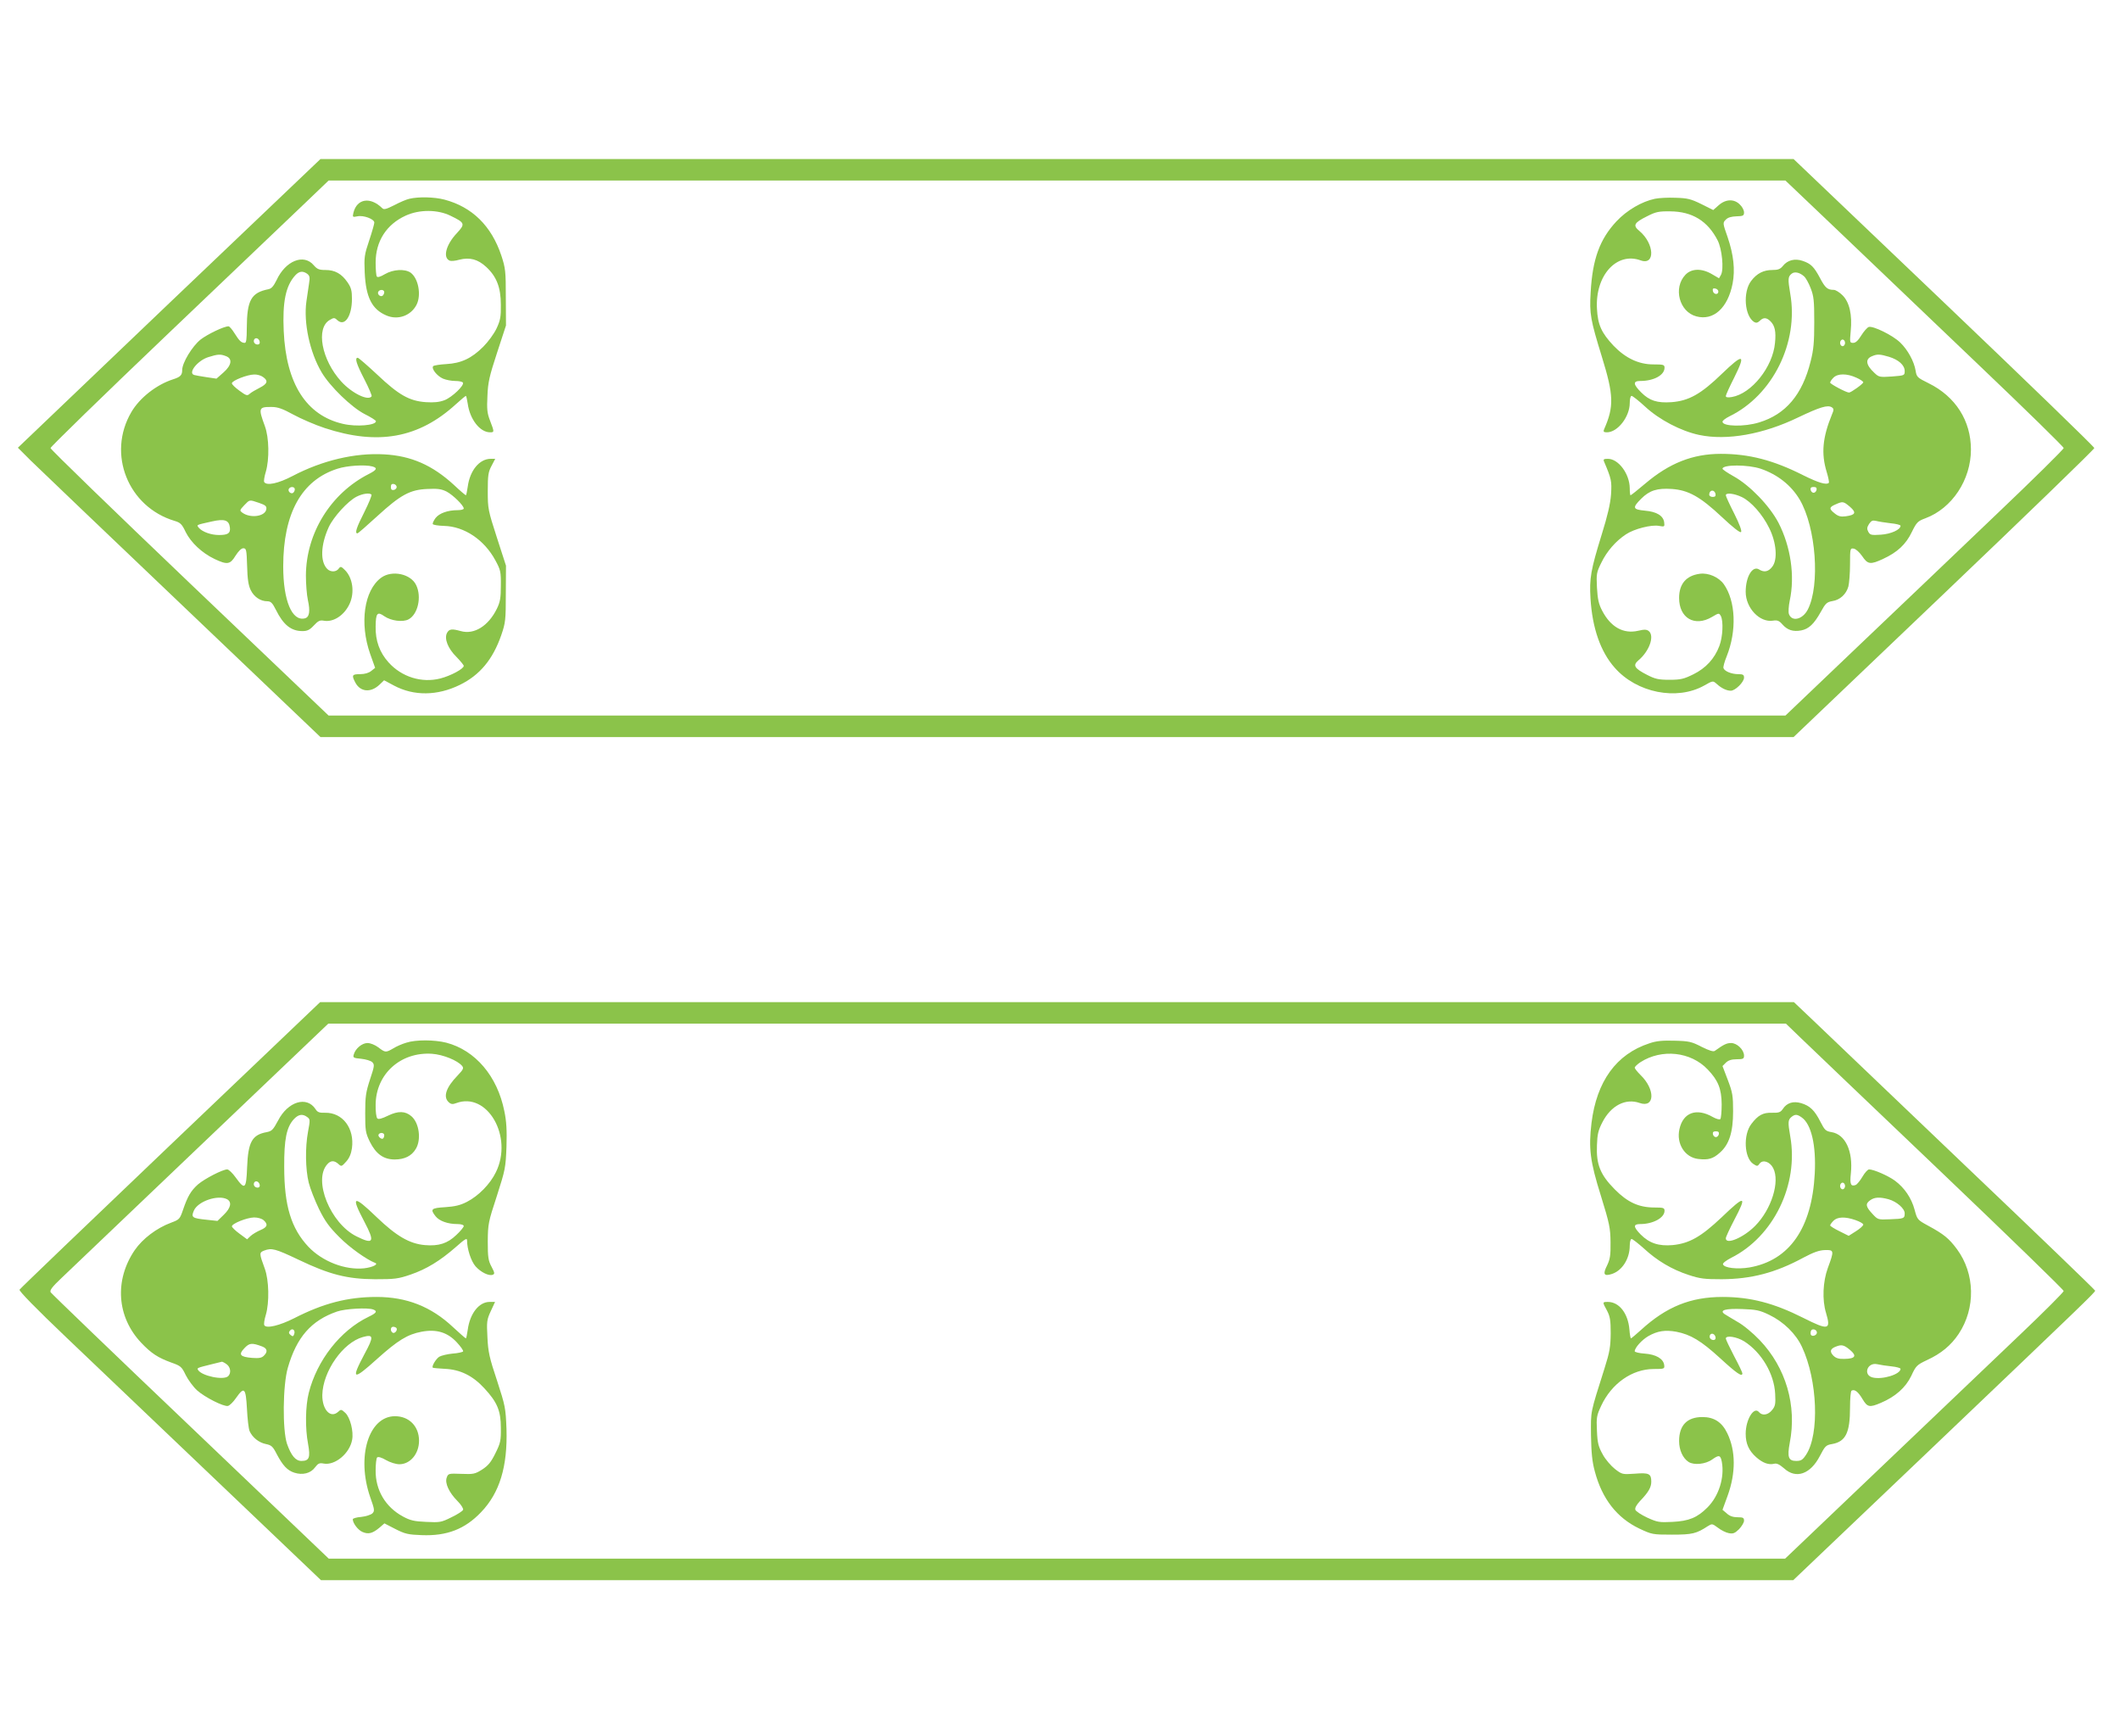
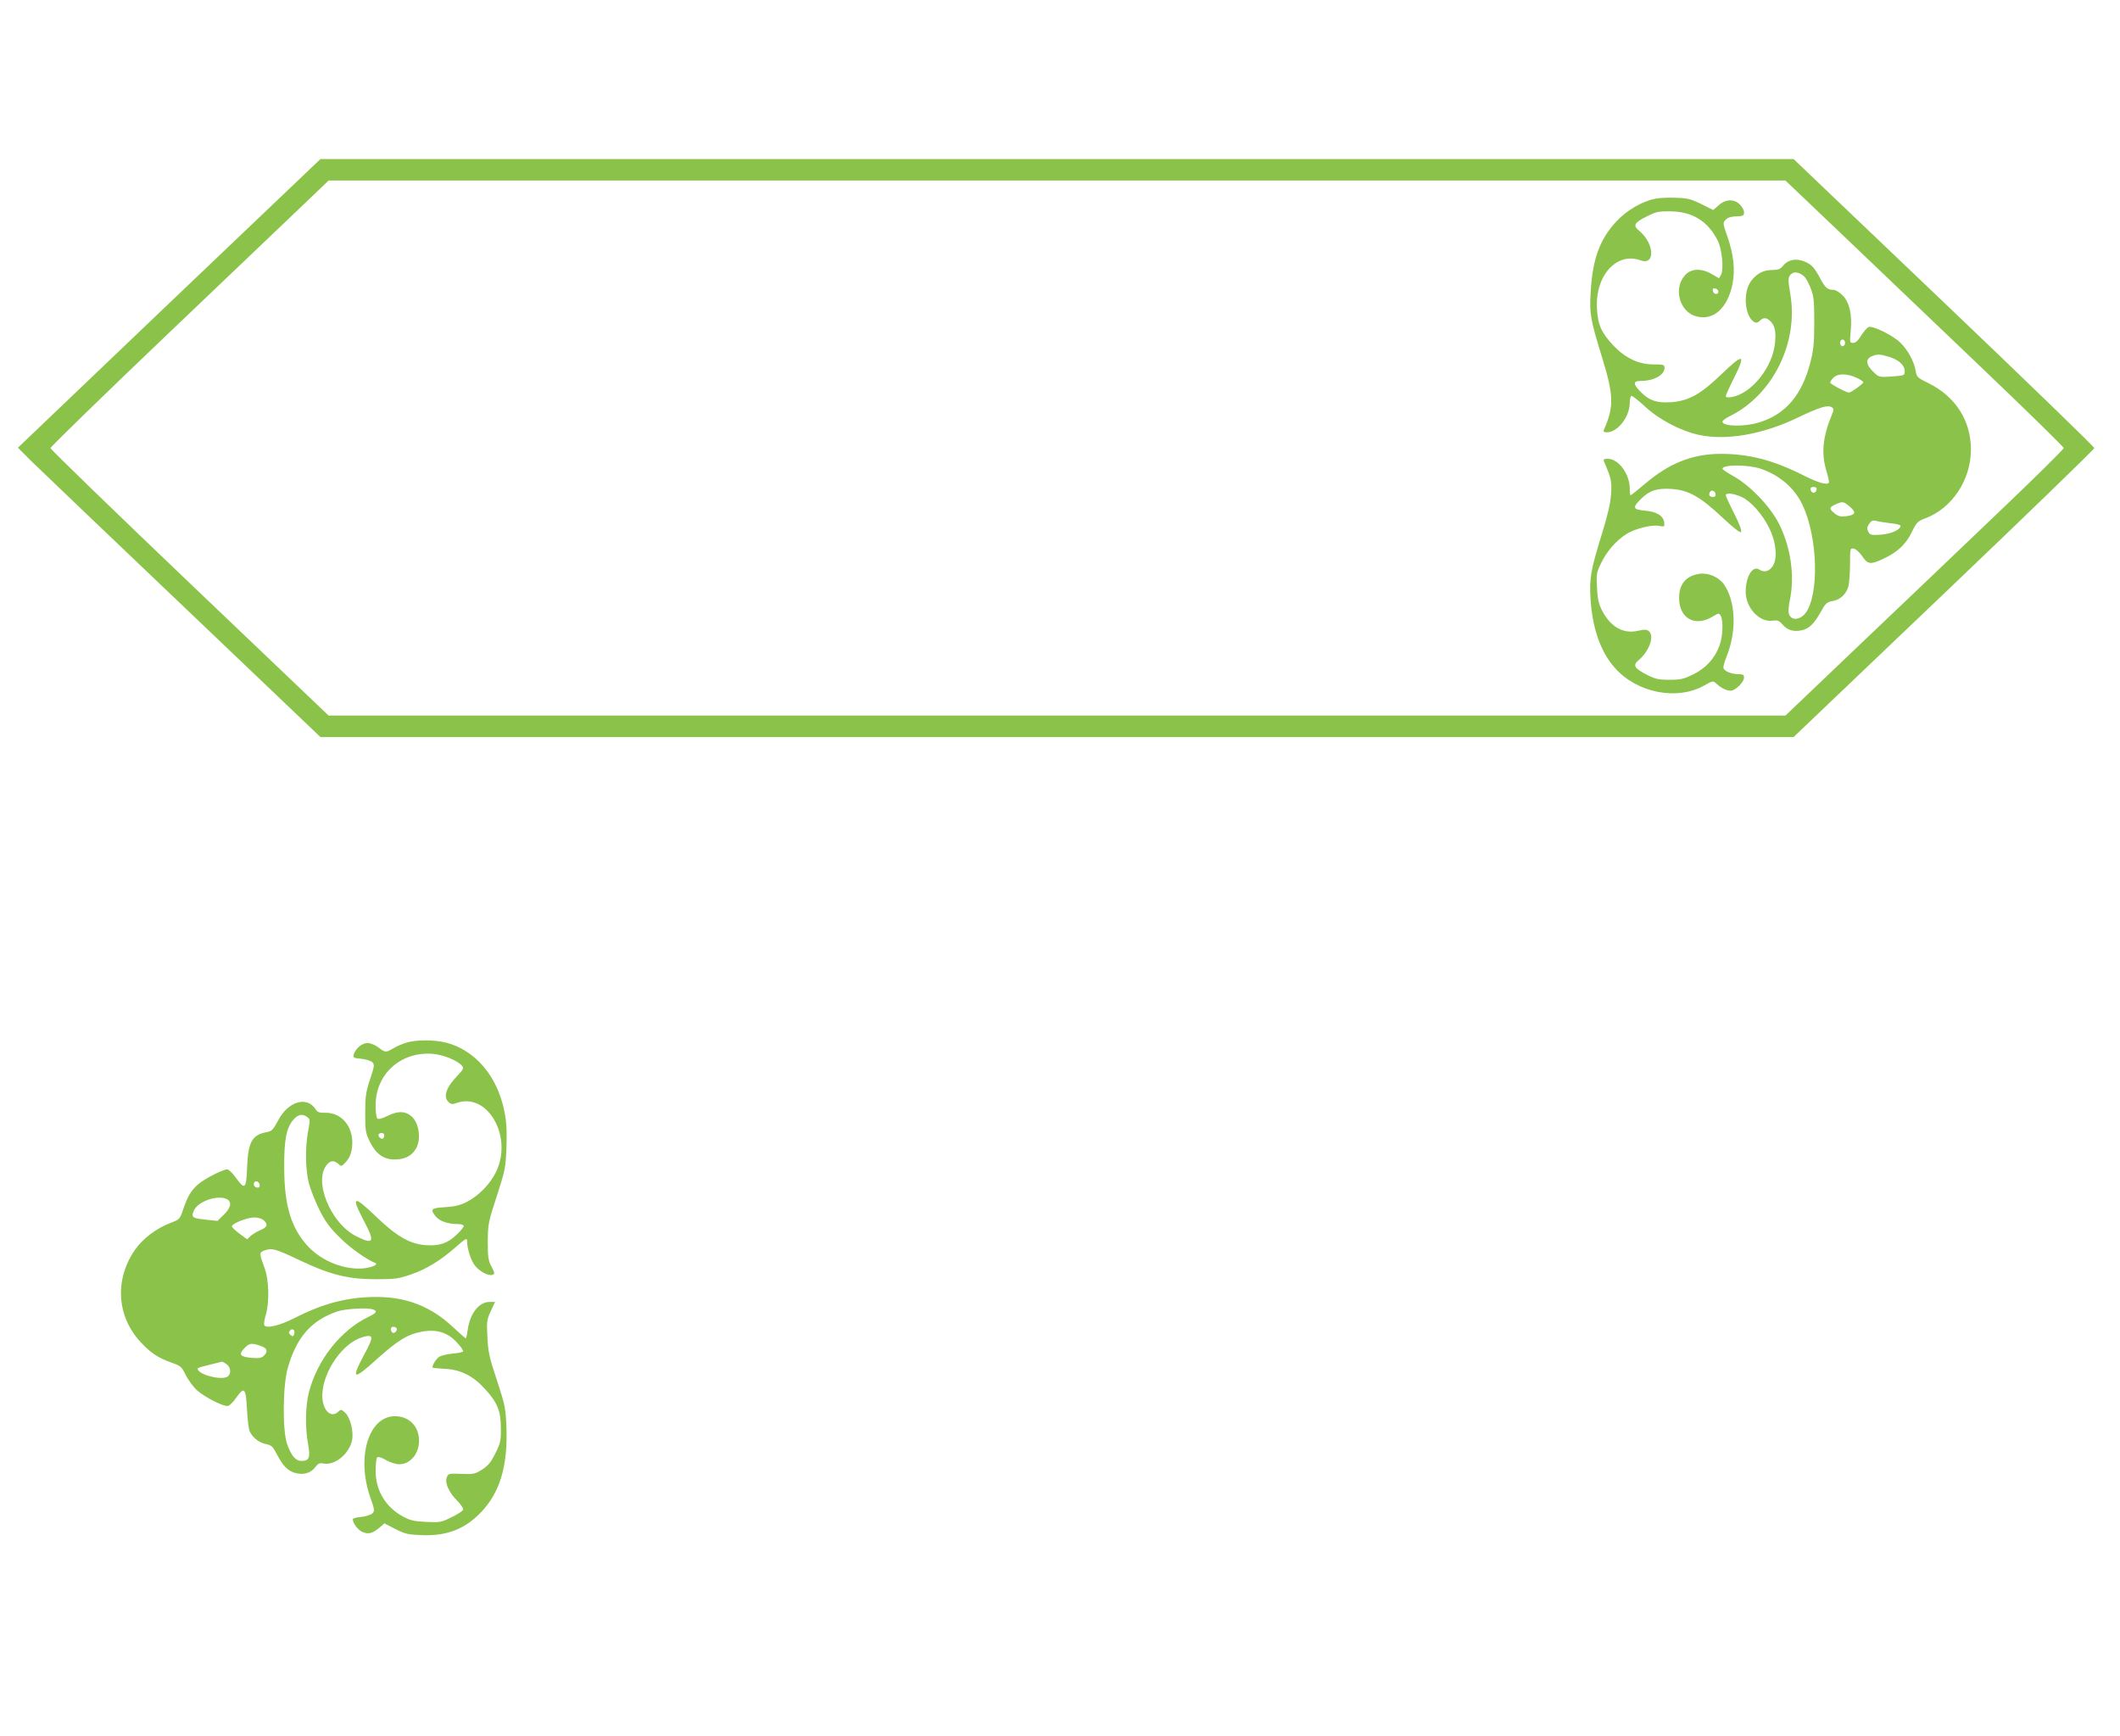
<svg xmlns="http://www.w3.org/2000/svg" version="1.0" width="1280pt" height="1048pt" viewBox="0 0 1280 1048" preserveAspectRatio="xMidYMid meet">
  <g transform="translate(0,1048) scale(0.1,-0.1)" fill="#8bc34a" stroke="none">
    <path d="M1021 8649 l-913 -872 78 -78 c44 -43 455 -436 914 -873 l835 -796 4447 0 4447 0 908 866 c499 476 908 872 908 879 0 7 -409 403 -908 879 l-908 866 -4447 0 -4447 0 -914 -871z m10092 424 c183 -175 561 -536 840 -802 279 -266 507 -489 507 -496 0 -7 -183 -188 -407 -401 -224 -214 -602 -575 -840 -801 l-433 -413 -4398 0 -4398 0 -839 800 c-462 441 -840 807 -840 815 0 7 315 314 700 681 385 367 763 727 840 801 l139 133 4398 0 4398 0 333 -317z" />
-     <path d="M2472 9280 c-19 -4 -60 -22 -92 -39 -48 -24 -62 -28 -72 -18 -72 71 -153 58 -174 -27 -6 -27 -6 -28 24 -22 36 8 102 -16 102 -38 0 -8 -14 -57 -31 -108 -29 -86 -31 -101 -27 -193 7 -151 44 -223 132 -260 69 -29 147 -1 181 65 30 59 11 160 -36 194 -35 24 -105 20 -155 -9 -28 -17 -45 -21 -49 -14 -4 6 -7 44 -7 84 0 128 65 230 181 283 82 38 194 38 272 -1 87 -42 89 -49 37 -105 -66 -70 -86 -149 -42 -166 8 -3 34 -1 57 6 63 16 112 3 162 -43 63 -58 89 -124 89 -229 1 -72 -3 -94 -26 -143 -15 -32 -51 -81 -80 -110 -71 -71 -134 -100 -223 -105 -38 -2 -74 -8 -79 -12 -14 -14 22 -60 59 -76 19 -8 52 -14 74 -14 22 0 42 -4 46 -10 10 -16 -65 -88 -111 -106 -32 -12 -63 -15 -112 -12 -101 7 -165 44 -294 166 -60 56 -113 102 -118 102 -20 0 -8 -37 40 -130 27 -52 46 -98 44 -102 -19 -31 -118 17 -183 88 -120 131 -156 325 -69 373 24 14 28 14 46 -3 44 -39 87 26 87 130 0 50 -5 68 -27 100 -36 52 -76 74 -133 74 -39 0 -50 5 -71 29 -60 71 -170 27 -224 -90 -18 -36 -30 -51 -49 -55 -105 -21 -130 -66 -131 -236 0 -64 -3 -88 -12 -88 -21 0 -33 12 -62 58 -14 23 -31 42 -36 42 -28 0 -126 -47 -169 -80 -50 -40 -111 -140 -111 -184 0 -31 -11 -42 -55 -56 -100 -32 -202 -112 -252 -198 -148 -252 -20 -573 262 -657 34 -10 44 -20 66 -67 32 -64 99 -127 175 -163 76 -36 94 -33 126 20 18 28 35 45 47 45 18 0 20 -9 23 -107 2 -80 8 -118 22 -146 20 -41 59 -67 100 -67 21 0 31 -10 52 -52 45 -91 92 -128 160 -128 29 0 44 7 69 34 25 27 37 33 58 29 59 -12 126 32 158 102 31 68 19 156 -28 203 -23 23 -27 24 -38 9 -15 -21 -49 -22 -69 -2 -44 44 -40 146 9 253 29 62 115 156 167 183 37 19 79 25 91 13 3 -4 -16 -51 -43 -105 -48 -94 -59 -129 -42 -129 4 0 58 47 120 104 141 129 198 160 303 164 61 3 84 0 116 -16 39 -21 103 -84 103 -102 0 -6 -17 -10 -37 -10 -59 0 -110 -18 -133 -47 -11 -15 -19 -31 -17 -37 2 -5 33 -10 68 -11 123 -3 243 -84 310 -208 31 -57 34 -69 33 -152 0 -74 -4 -99 -24 -140 -51 -104 -137 -158 -218 -135 -54 15 -70 13 -83 -11 -18 -34 5 -94 57 -145 24 -25 44 -49 44 -54 0 -18 -79 -60 -141 -76 -113 -29 -234 9 -313 97 -54 60 -80 131 -78 218 1 79 10 91 52 61 40 -28 112 -38 147 -19 56 30 80 135 46 206 -32 69 -147 93 -212 45 -103 -76 -131 -275 -66 -460 l30 -84 -24 -19 c-15 -12 -39 -19 -67 -19 -48 0 -52 -6 -29 -50 30 -58 94 -64 147 -13 l27 26 60 -32 c120 -64 262 -62 397 4 121 59 200 154 251 302 25 73 27 90 27 248 l1 170 -55 170 c-53 164 -55 174 -55 280 0 95 3 116 23 153 l22 42 -27 0 c-68 0 -126 -70 -139 -169 -4 -28 -9 -51 -11 -51 -3 0 -36 28 -73 63 -130 119 -257 175 -421 184 -177 10 -374 -37 -553 -131 -86 -45 -156 -60 -171 -36 -3 5 1 33 10 62 22 76 20 206 -6 276 -40 109 -38 116 42 115 36 0 66 -11 130 -46 46 -25 131 -62 189 -81 321 -106 568 -62 793 144 30 27 57 50 60 50 2 0 7 -21 11 -47 13 -95 74 -173 135 -173 26 0 26 2 0 70 -18 46 -20 70 -16 150 3 81 12 120 58 260 l54 165 -1 170 c0 157 -2 176 -27 252 -60 180 -177 294 -344 338 -61 16 -156 18 -211 5z m-617 -453 c15 -12 17 -22 11 -58 -4 -24 -11 -73 -16 -109 -18 -127 20 -307 92 -428 50 -85 180 -211 260 -252 38 -19 68 -38 68 -43 0 -25 -118 -35 -199 -16 -222 51 -344 243 -358 561 -8 175 12 273 70 336 23 25 45 28 72 9z m465 -111 c0 -8 -5 -18 -11 -22 -14 -8 -33 11 -25 25 10 16 36 13 36 -3z m-752 -299 c2 -10 -3 -17 -12 -17 -18 0 -29 16 -21 31 9 14 29 6 33 -14z m-204 -87 c41 -15 35 -55 -15 -99 l-42 -37 -61 9 c-33 5 -67 11 -73 13 -41 11 20 88 85 108 57 18 73 19 106 6z m224 -126 c33 -23 27 -41 -20 -65 -24 -12 -51 -28 -60 -36 -15 -14 -21 -12 -62 18 -25 18 -46 38 -46 45 0 16 94 53 135 53 17 1 41 -6 53 -15z m660 -540 c33 -9 27 -21 -20 -45 -230 -116 -380 -357 -381 -614 0 -49 5 -116 12 -148 15 -68 9 -103 -18 -110 -78 -20 -131 107 -131 313 0 321 111 521 327 590 57 19 166 26 211 14z m147 -124 c0 -8 -8 -16 -17 -18 -13 -2 -18 3 -18 18 0 15 5 20 18 18 9 -2 17 -10 17 -18z m-615 -14 c0 -8 -5 -18 -11 -22 -14 -8 -33 11 -25 25 10 16 36 13 36 -3z m-216 -82 c38 -13 47 -20 44 -38 -6 -44 -96 -57 -145 -21 -17 13 -16 15 11 44 35 36 30 35 90 15z m-176 -149 c4 -34 -11 -45 -66 -45 -48 0 -100 19 -121 43 -15 19 -20 17 79 39 76 17 103 8 108 -37z" />
    <path d="M9992 9280 c-80 -17 -169 -69 -232 -136 -101 -108 -145 -228 -156 -429 -8 -130 -1 -166 68 -390 71 -230 74 -299 13 -437 -6 -14 -2 -18 17 -18 65 0 138 94 138 177 0 25 5 43 11 43 6 0 43 -29 82 -65 85 -79 217 -148 327 -171 167 -35 386 4 597 106 130 62 178 77 203 61 13 -9 13 -15 1 -43 -57 -139 -66 -236 -32 -347 10 -33 16 -63 13 -66 -15 -14 -62 0 -155 46 -180 91 -327 129 -497 129 -170 0 -311 -56 -457 -180 -45 -38 -85 -70 -88 -70 -3 0 -5 19 -5 43 -1 86 -68 177 -132 177 -25 0 -29 -3 -23 -17 45 -106 47 -118 42 -198 -4 -56 -21 -129 -56 -241 -67 -217 -75 -265 -68 -387 11 -180 61 -322 146 -418 133 -152 375 -200 540 -108 53 30 53 30 75 11 29 -27 61 -42 86 -42 27 0 80 52 80 79 0 17 -6 21 -35 21 -40 0 -82 17 -89 36 -3 7 6 39 19 71 62 154 55 334 -17 436 -31 43 -93 70 -145 63 -82 -11 -125 -61 -125 -146 0 -122 94 -176 198 -115 42 25 43 25 54 6 16 -31 12 -126 -9 -181 -29 -77 -82 -134 -157 -171 -57 -28 -76 -33 -144 -33 -68 0 -87 5 -136 30 -76 39 -87 57 -52 87 66 55 99 147 63 177 -13 10 -26 11 -64 2 -90 -21 -167 23 -218 122 -21 40 -27 70 -31 139 -4 82 -3 91 27 151 33 68 87 130 148 170 49 33 155 60 200 51 33 -6 34 -5 31 21 -5 40 -45 65 -116 71 -74 7 -78 17 -23 72 50 50 96 65 185 59 100 -7 171 -46 304 -171 66 -62 108 -95 114 -89 6 6 -9 47 -41 111 -28 55 -51 105 -51 111 0 17 51 11 97 -11 56 -27 125 -105 165 -187 44 -88 52 -192 18 -234 -23 -30 -49 -35 -79 -16 -40 25 -81 -44 -81 -135 0 -98 85 -187 165 -174 26 4 37 0 57 -23 30 -34 64 -45 113 -36 46 9 77 38 118 111 29 53 37 60 70 66 47 7 84 42 97 88 5 20 10 80 10 134 0 96 1 98 22 95 13 -2 34 -21 51 -45 34 -51 50 -53 127 -17 85 39 138 88 173 162 29 59 36 66 82 83 161 60 275 232 275 415 0 174 -93 320 -255 400 -69 34 -73 38 -79 76 -9 56 -48 127 -93 170 -45 44 -164 102 -190 94 -10 -4 -30 -27 -45 -51 -19 -31 -34 -45 -49 -45 -21 0 -21 3 -15 70 10 99 -7 175 -49 217 -18 18 -42 33 -53 33 -38 0 -52 12 -83 71 -37 69 -55 87 -105 104 -47 16 -91 5 -119 -30 -16 -20 -30 -25 -63 -25 -54 0 -94 -20 -129 -66 -51 -67 -40 -212 18 -248 12 -7 21 -5 34 7 22 22 41 21 65 -3 26 -26 34 -61 27 -130 -13 -146 -142 -307 -261 -327 -24 -4 -36 -2 -36 6 0 6 23 57 51 112 71 143 56 148 -75 22 -126 -122 -199 -163 -304 -171 -87 -6 -133 9 -183 59 -49 49 -51 69 -5 69 81 0 146 35 146 80 0 18 -6 20 -68 20 -88 0 -168 38 -240 113 -73 78 -95 126 -100 224 -11 200 119 344 264 291 89 -32 83 101 -7 177 -42 34 -34 50 47 90 51 26 69 30 139 29 132 -1 226 -58 286 -176 26 -51 38 -173 20 -207 l-12 -21 -43 25 c-61 36 -123 35 -160 -4 -75 -79 -37 -224 66 -251 103 -28 190 50 219 198 16 84 6 174 -30 280 -30 85 -30 87 -11 106 12 13 34 19 64 20 41 1 46 4 46 24 0 13 -11 34 -25 47 -34 35 -85 34 -128 -4 l-33 -29 -72 36 c-63 31 -84 36 -155 38 -45 2 -101 -1 -125 -6z m900 -468 c10 -8 28 -40 40 -71 19 -49 22 -74 22 -206 0 -121 -4 -167 -22 -237 -50 -201 -150 -319 -310 -368 -89 -28 -222 -25 -222 4 0 7 19 21 43 33 260 127 418 445 366 740 -15 89 -14 103 9 121 18 14 48 7 74 -16z m-517 -92 c0 -22 -29 -18 -33 3 -3 14 1 18 15 15 10 -2 18 -10 18 -18z m765 -310 c0 -11 -7 -20 -15 -20 -8 0 -15 9 -15 20 0 11 7 20 15 20 8 0 15 -9 15 -20z m265 -84 c59 -18 95 -51 95 -86 0 -27 -1 -27 -77 -33 -74 -5 -79 -4 -106 22 -52 48 -57 84 -13 101 30 13 47 12 101 -4z m-197 -126 c23 -10 42 -23 42 -28 0 -9 -74 -62 -86 -62 -17 0 -114 52 -114 60 0 6 9 19 20 30 26 26 81 26 138 0z m-577 -550 c102 -35 184 -100 235 -186 99 -168 124 -518 49 -664 -31 -60 -96 -76 -114 -27 -4 11 -2 48 5 81 32 149 6 326 -68 470 -54 103 -173 226 -270 280 -38 21 -68 42 -68 46 0 26 154 26 231 0z m337 -127 c-2 -10 -10 -18 -18 -18 -8 0 -16 8 -18 18 -2 12 3 17 18 17 15 0 20 -5 18 -17z m-610 -26 c2 -12 -3 -17 -17 -17 -12 0 -21 6 -21 13 0 31 32 34 38 4z m812 -77 c40 -35 33 -49 -26 -57 -30 -4 -45 0 -66 17 -36 28 -35 38 5 55 43 19 47 19 87 -15z m245 -99 c33 -3 60 -10 60 -15 0 -24 -58 -50 -119 -54 -58 -4 -65 -2 -76 18 -9 17 -8 26 5 47 14 20 21 23 43 18 15 -4 54 -10 87 -14z" />
-     <path d="M1029 3568 c-497 -474 -907 -867 -911 -874 -5 -7 95 -110 285 -291 246 -235 1248 -1190 1469 -1400 l66 -63 4445 0 4444 0 799 761 c966 921 1024 977 1024 987 0 4 -356 347 -792 762 -435 415 -844 806 -909 868 l-118 112 -4449 0 -4449 0 -904 -862z m9840 649 c47 -46 425 -406 839 -801 413 -394 752 -723 752 -730 0 -7 -118 -125 -263 -263 -144 -137 -522 -498 -840 -801 l-579 -552 -4396 0 -4397 0 -835 797 c-459 437 -839 803 -844 811 -7 12 8 32 65 86 41 39 420 400 842 803 l769 733 4400 0 4401 0 86 -83z" />
    <path d="M2453 4185 c-24 -7 -59 -22 -78 -34 -46 -27 -49 -26 -91 6 -20 15 -48 26 -65 26 -33 0 -73 -33 -83 -69 -6 -19 -2 -22 44 -26 29 -3 59 -12 68 -21 14 -15 13 -23 -14 -104 -25 -77 -29 -102 -29 -203 0 -106 2 -119 28 -173 37 -74 83 -107 150 -107 59 0 102 21 127 63 35 56 21 158 -26 198 -37 32 -80 33 -140 4 -39 -19 -59 -24 -66 -17 -6 6 -11 43 -10 82 1 186 151 321 341 308 67 -5 153 -40 181 -73 11 -14 8 -21 -27 -58 -70 -72 -89 -129 -54 -161 14 -13 24 -14 45 -6 188 71 346 -202 240 -417 -35 -72 -105 -143 -175 -179 -41 -21 -73 -28 -131 -32 -85 -5 -92 -12 -58 -55 23 -29 74 -47 133 -47 21 0 37 -5 37 -12 0 -6 -20 -31 -45 -54 -53 -51 -106 -68 -189 -61 -93 8 -172 54 -291 168 -143 138 -159 132 -75 -27 65 -123 56 -140 -48 -88 -157 78 -263 339 -176 435 21 24 42 24 67 2 18 -17 20 -16 47 14 19 21 30 47 35 81 16 120 -56 216 -162 214 -35 -1 -46 3 -58 22 -53 81 -167 46 -226 -69 -30 -56 -38 -64 -69 -70 -88 -16 -112 -59 -118 -212 -5 -132 -13 -139 -68 -63 -20 28 -43 50 -52 50 -28 0 -136 -56 -176 -90 -43 -38 -63 -72 -91 -154 -19 -56 -22 -59 -73 -78 -86 -32 -171 -96 -219 -166 -123 -181 -108 -403 40 -559 60 -63 99 -89 181 -119 57 -20 63 -25 87 -75 15 -30 46 -72 69 -93 47 -42 160 -99 186 -94 10 2 32 23 49 48 50 71 59 62 66 -65 3 -60 10 -121 16 -135 17 -38 55 -69 98 -78 34 -7 42 -14 66 -61 36 -68 63 -98 106 -112 50 -16 99 -4 125 32 19 25 27 28 53 23 68 -12 156 61 171 143 10 51 -12 136 -41 163 -24 22 -26 23 -44 6 -46 -41 -96 14 -95 102 3 143 125 317 245 350 65 18 67 3 10 -102 -84 -158 -71 -163 76 -30 125 112 183 148 268 164 90 17 157 -3 214 -65 23 -25 40 -49 37 -54 -3 -4 -32 -11 -64 -13 -32 -3 -68 -12 -80 -19 -20 -13 -47 -58 -39 -66 3 -2 36 -5 73 -7 92 -4 168 -41 238 -117 78 -84 100 -136 100 -239 1 -77 -2 -92 -33 -154 -26 -53 -43 -74 -80 -98 -43 -27 -52 -29 -126 -26 -77 3 -79 2 -88 -23 -12 -33 14 -90 66 -142 21 -21 36 -45 33 -52 -2 -7 -34 -28 -70 -45 -62 -31 -70 -32 -153 -28 -73 3 -97 9 -141 33 -105 57 -165 159 -164 277 0 39 4 74 9 79 6 6 27 0 54 -16 24 -14 60 -25 80 -25 66 0 119 63 119 142 0 87 -60 148 -145 148 -159 0 -234 -244 -150 -488 27 -76 28 -84 13 -99 -9 -8 -39 -18 -67 -21 -28 -2 -51 -9 -51 -14 0 -24 32 -66 59 -77 35 -15 60 -9 102 26 l30 26 66 -34 c59 -30 78 -34 159 -37 152 -6 261 36 359 139 112 117 160 275 153 502 -5 127 -7 138 -57 292 -46 137 -54 174 -58 261 -5 94 -4 106 20 158 l26 56 -33 0 c-64 0 -119 -70 -132 -169 -4 -28 -9 -51 -11 -51 -3 0 -38 31 -78 68 -132 124 -280 182 -461 182 -174 0 -321 -38 -497 -128 -89 -45 -168 -64 -181 -43 -4 6 0 34 9 63 22 75 19 209 -6 278 -34 93 -35 98 -4 110 45 17 66 12 207 -55 188 -90 294 -117 463 -118 117 0 138 2 214 28 96 33 178 83 274 167 54 48 67 56 67 39 0 -51 24 -125 51 -156 32 -36 81 -60 104 -51 13 5 12 12 -7 48 -20 37 -23 58 -23 153 1 105 3 117 55 275 51 159 53 170 58 297 3 98 0 154 -13 215 -42 211 -175 367 -350 413 -71 18 -184 19 -242 0z m-598 -449 c18 -13 18 -18 5 -87 -18 -96 -16 -228 4 -309 9 -36 37 -107 62 -159 37 -75 62 -109 123 -170 62 -63 164 -135 215 -155 24 -8 -14 -27 -65 -33 -116 -12 -252 41 -337 130 -104 111 -146 247 -146 482 -1 167 14 240 58 288 28 30 53 34 81 13z m465 -109 c0 -8 -3 -17 -7 -20 -9 -9 -34 13 -27 24 8 14 34 11 34 -4z m-752 -300 c2 -10 -3 -17 -12 -17 -18 0 -29 16 -21 31 9 14 29 6 33 -14z m-197 -87 c30 -17 23 -52 -19 -93 l-39 -38 -65 7 c-87 9 -95 14 -78 54 23 57 145 99 201 70z m221 -127 c28 -25 22 -42 -19 -59 -21 -9 -48 -25 -60 -36 l-21 -20 -46 34 c-25 18 -45 38 -46 44 0 17 90 53 134 54 23 0 47 -7 58 -17z m662 -539 c26 -10 19 -21 -29 -44 -170 -82 -311 -262 -361 -460 -20 -80 -22 -213 -4 -307 15 -83 7 -103 -40 -103 -35 0 -62 32 -87 103 -28 82 -26 354 5 460 53 184 141 285 297 339 49 17 186 25 219 12z m140 -112 c8 -13 -11 -35 -23 -28 -16 10 -14 36 3 36 8 0 17 -4 20 -8z m-618 -37 c-5 -14 -9 -15 -21 -5 -12 10 -13 16 -4 27 15 18 34 1 25 -22z m-193 -74 c31 -12 35 -32 10 -56 -13 -13 -29 -16 -70 -13 -74 6 -85 20 -47 59 30 32 45 33 107 10z m-215 -107 c24 -17 29 -53 10 -72 -27 -27 -160 1 -182 37 -8 12 -6 13 79 34 33 8 62 15 65 16 3 0 16 -6 28 -15z" />
-     <path d="M9958 4181 c-199 -65 -318 -229 -349 -481 -18 -153 -9 -230 57 -440 52 -168 57 -194 58 -280 1 -80 -3 -102 -21 -140 -27 -53 -19 -67 30 -51 62 21 107 92 107 171 0 22 5 40 11 40 6 0 39 -26 74 -57 80 -74 169 -127 270 -160 69 -23 97 -26 200 -26 179 1 325 39 493 130 62 33 96 45 130 46 56 2 57 -3 18 -108 -30 -82 -35 -193 -11 -271 31 -104 15 -107 -138 -30 -177 89 -318 126 -487 126 -193 0 -339 -59 -493 -200 -30 -27 -57 -50 -60 -50 -2 0 -7 24 -9 53 -8 98 -62 167 -130 167 -34 0 -34 0 -5 -53 18 -35 22 -57 22 -137 -1 -81 -6 -112 -37 -210 -88 -279 -83 -253 -82 -405 2 -107 7 -159 23 -218 44 -166 133 -280 268 -345 77 -36 80 -37 198 -37 123 0 147 6 216 51 26 16 27 16 61 -9 19 -15 49 -30 66 -33 26 -5 36 -1 62 24 16 17 30 40 30 51 0 18 -6 21 -39 21 -27 0 -48 7 -65 23 l-26 22 31 85 c50 138 49 272 -2 377 -32 67 -80 98 -150 98 -93 0 -141 -50 -141 -145 0 -54 22 -103 57 -126 33 -21 103 -14 143 15 41 29 50 27 58 -15 17 -94 -18 -206 -87 -275 -61 -61 -111 -82 -211 -87 -81 -4 -91 -2 -153 26 -36 17 -68 38 -71 47 -4 11 6 29 28 53 52 54 68 83 68 117 0 48 -14 55 -99 48 -75 -5 -77 -5 -120 28 -24 19 -58 58 -74 88 -26 47 -32 68 -35 142 -4 82 -2 93 26 153 63 134 186 220 315 221 66 0 68 1 65 24 -5 38 -49 64 -118 69 -33 2 -60 9 -60 14 0 21 43 69 83 92 55 31 101 38 168 26 87 -17 149 -54 265 -160 100 -92 134 -115 134 -91 0 5 -22 52 -50 104 -27 52 -50 100 -50 106 0 21 66 11 111 -17 105 -67 181 -196 187 -317 3 -60 1 -74 -18 -97 -24 -31 -60 -37 -80 -13 -30 36 -80 -45 -80 -131 0 -60 19 -102 64 -142 40 -35 75 -47 108 -39 16 4 32 -4 60 -28 72 -66 159 -35 216 75 31 60 37 66 74 72 82 15 108 68 108 221 0 53 4 98 9 101 18 11 40 -6 66 -50 30 -50 42 -53 112 -23 87 37 149 92 183 163 28 61 34 66 95 95 85 39 145 89 191 158 103 155 99 363 -10 511 -49 66 -80 91 -174 142 -64 35 -66 36 -82 96 -19 71 -61 133 -119 176 -41 30 -128 68 -156 68 -8 0 -26 -20 -40 -44 -14 -24 -33 -47 -41 -50 -30 -11 -36 5 -29 70 14 134 -33 235 -116 249 -36 6 -42 12 -68 63 -35 69 -63 96 -116 112 -48 14 -86 2 -110 -34 -14 -21 -24 -25 -65 -24 -56 2 -86 -15 -126 -68 -50 -65 -43 -205 12 -241 23 -15 26 -15 38 2 19 26 62 12 82 -27 42 -81 -10 -249 -109 -349 -70 -71 -177 -116 -177 -75 0 8 23 57 50 109 80 152 68 155 -76 17 -124 -117 -194 -157 -296 -167 -83 -7 -139 11 -192 64 -45 46 -46 63 -3 63 78 0 147 38 147 80 0 18 -7 20 -60 20 -95 0 -163 31 -241 110 -87 88 -112 150 -107 266 2 66 8 91 33 139 52 101 140 146 225 116 92 -32 95 82 5 169 -19 19 -35 39 -35 44 0 6 16 21 34 33 129 83 305 64 407 -44 63 -66 83 -116 84 -210 0 -45 -4 -85 -8 -89 -5 -5 -25 1 -45 12 -99 57 -180 28 -202 -73 -20 -88 33 -171 114 -180 60 -7 89 1 130 38 56 49 80 123 80 249 0 94 -3 114 -32 190 l-32 84 20 20 c14 14 34 21 65 21 40 0 45 3 45 22 0 35 -42 76 -78 76 -27 0 -45 -9 -98 -47 -8 -7 -34 1 -80 24 -60 31 -76 35 -163 37 -73 2 -110 -1 -153 -16z m920 -447 c58 -40 88 -168 79 -339 -17 -330 -153 -525 -395 -567 -73 -12 -152 -3 -159 19 -3 7 20 24 49 39 256 128 409 442 357 734 -15 86 -14 100 9 118 21 16 33 15 60 -4z m-500 -101 c-2 -10 -10 -18 -18 -18 -8 0 -16 8 -18 18 -2 12 3 17 18 17 15 0 20 -5 18 -17z m762 -313 c0 -11 -7 -20 -15 -20 -8 0 -15 9 -15 20 0 11 7 20 15 20 8 0 15 -9 15 -20z m262 -80 c50 -14 98 -56 98 -85 0 -31 -4 -33 -89 -36 -73 -3 -73 -3 -107 34 -40 43 -42 60 -12 81 26 19 58 20 110 6z m-199 -126 c26 -9 47 -21 47 -27 0 -7 -20 -25 -44 -40 l-44 -28 -56 28 c-31 15 -56 31 -56 35 0 4 9 17 20 28 24 24 70 26 133 4z m-521 -572 c87 -42 161 -114 198 -194 94 -200 106 -527 25 -650 -21 -32 -31 -38 -60 -38 -47 0 -55 23 -39 109 44 226 -23 454 -181 620 -42 44 -100 92 -135 111 -33 19 -68 41 -78 47 -32 23 6 34 108 30 83 -3 104 -7 162 -35z m288 -107 c0 -16 -27 -27 -36 -14 -3 5 -3 16 0 24 6 17 36 9 36 -10z m-612 -28 c2 -10 -3 -17 -12 -17 -18 0 -29 16 -21 31 9 14 29 6 33 -14z m812 -77 c43 -36 32 -53 -34 -54 -34 -1 -51 4 -67 20 -23 24 -19 41 15 54 35 14 49 11 86 -20z m250 -99 c30 -3 55 -10 55 -15 0 -33 -110 -67 -169 -52 -59 15 -32 93 28 80 17 -4 56 -10 86 -13z" />
  </g>
</svg>